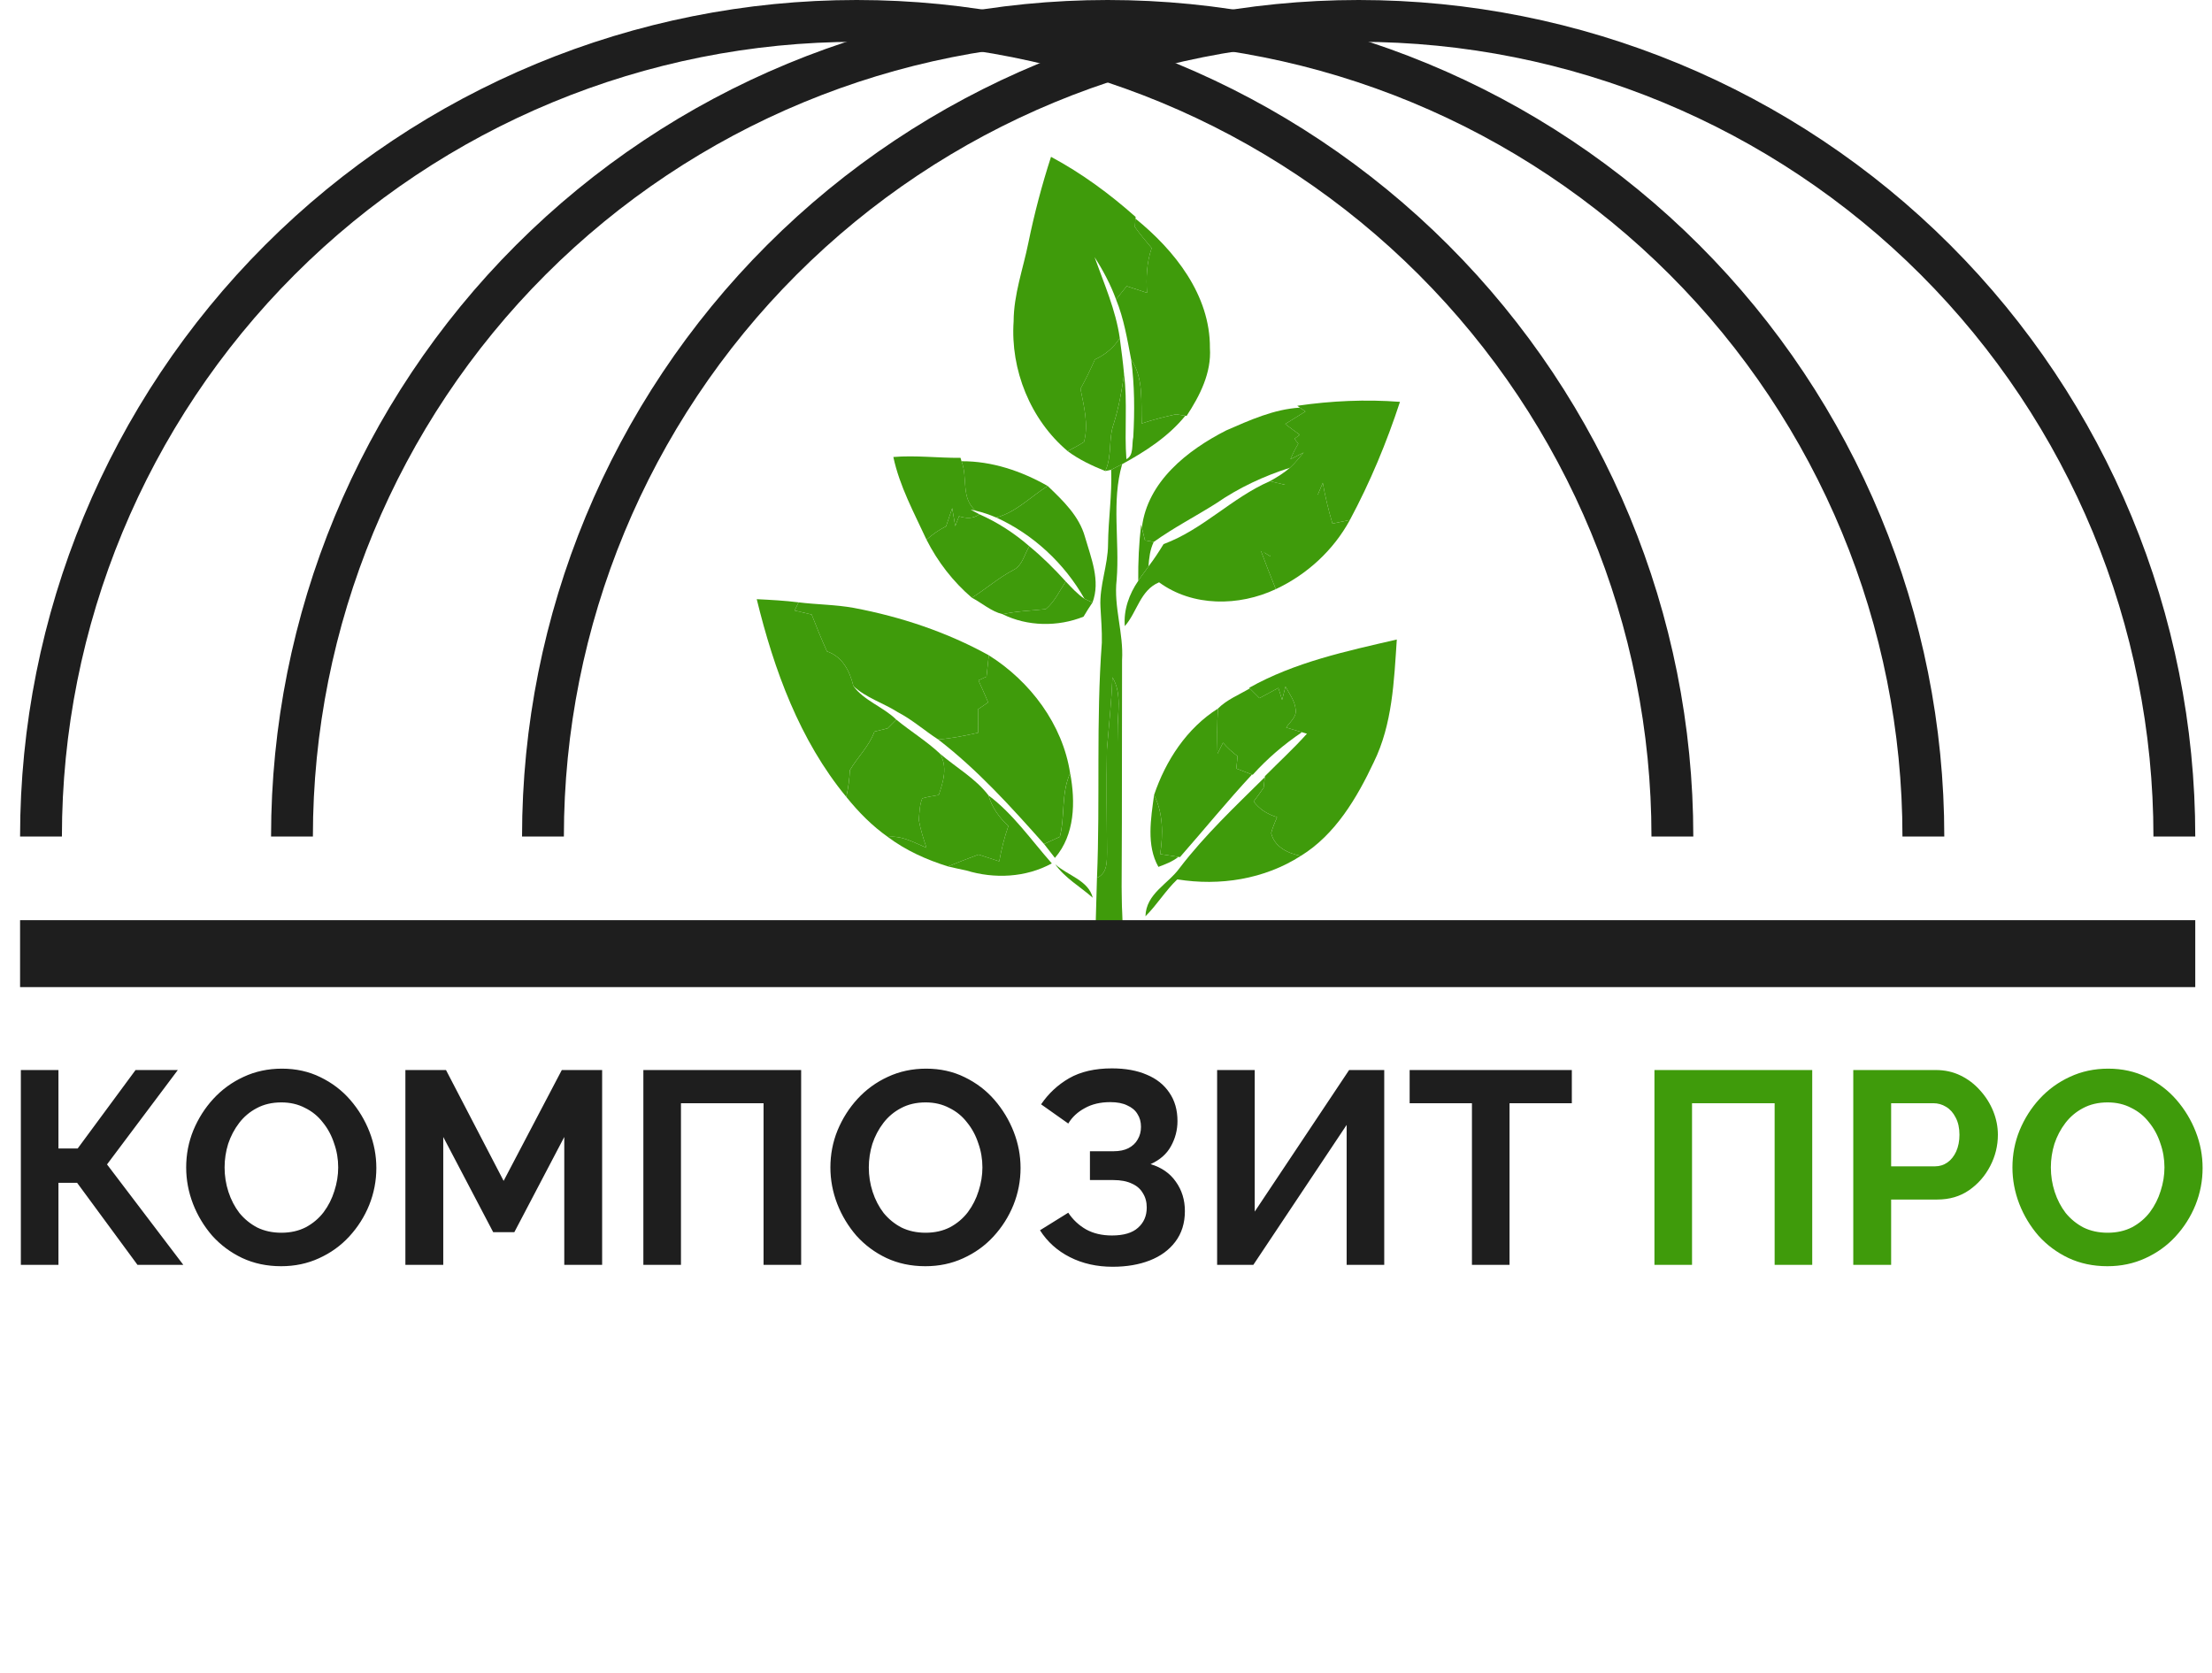
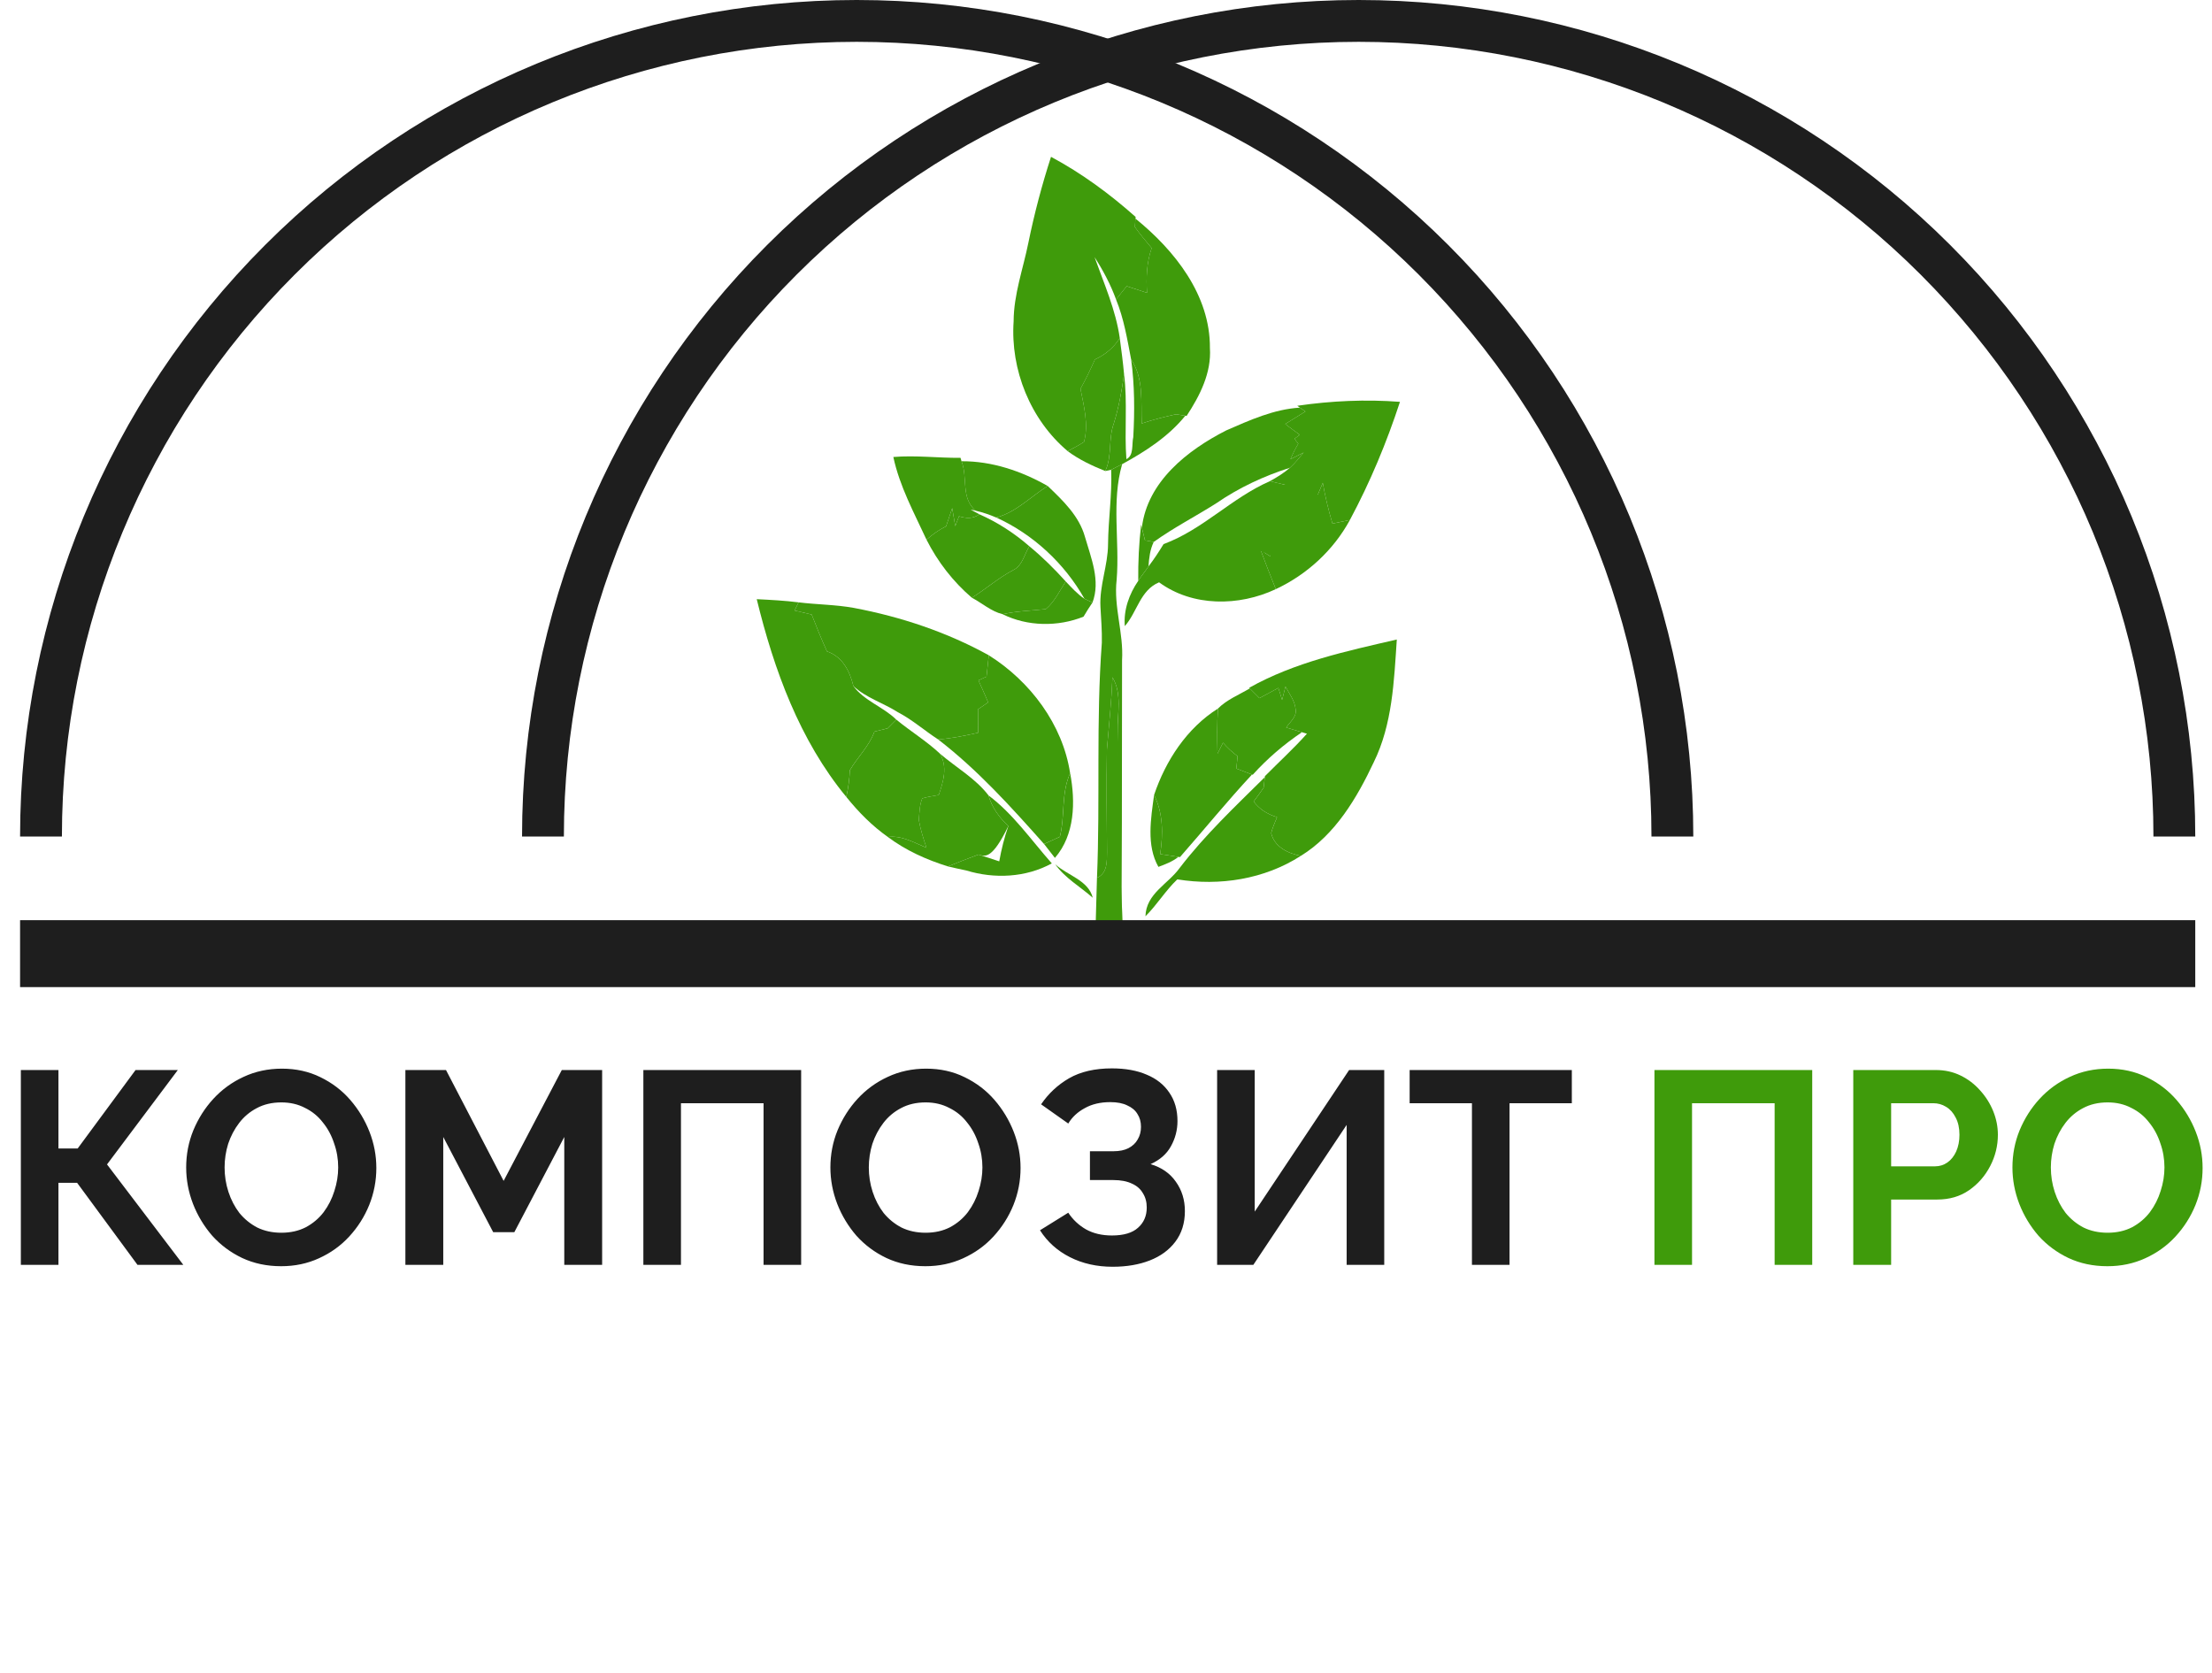
<svg xmlns="http://www.w3.org/2000/svg" width="661" height="500" viewBox="0 0 661 500" fill="none">
  <path d="M314.07 46.867C323.203 51.76 331.63 57.947 339.363 64.84L339.31 65.32C339.27 65.947 339.163 67.2 339.123 67.813C340.67 70.013 342.43 72.067 344.15 74.133C342.643 78.44 342.483 83 342.763 87.507C340.737 86.84 338.697 86.173 336.683 85.52C335.617 86.827 334.563 88.16 333.51 89.493C331.87 85.027 329.643 80.827 327.083 76.84C329.923 84.8 333.403 92.6 334.617 101.027C332.83 103.907 330.23 106.027 327.19 107.44C325.87 110.413 324.47 113.347 322.883 116.187C323.883 121.36 325.363 126.84 323.937 132.067C322.377 133.107 320.697 133.933 319.057 134.827C307.91 125.44 301.897 110.493 302.897 96.013C302.923 87.987 305.723 80.373 307.297 72.587C309.07 63.893 311.337 55.307 314.07 46.867Z" fill="#3F9B0B" />
  <path d="M339.113 67.814C339.153 67.2 339.26 65.947 339.3 65.32C351.02 74.827 361.66 88.174 361.553 104C362.047 111.427 358.54 118.267 354.58 124.307L354.207 124.24C353.5 124.134 352.087 123.92 351.393 123.814C347.94 124.6 344.513 125.414 341.167 126.56C340.913 120.094 341.82 113.067 338.007 107.414C336.847 101.347 335.847 95.227 333.5 89.494C334.553 88.16 335.607 86.827 336.673 85.52C338.687 86.174 340.727 86.84 342.753 87.507C342.473 83 342.633 78.44 344.14 74.134C342.42 72.067 340.66 70.014 339.113 67.814Z" fill="#3F9B0B" />
  <path d="M327.18 107.44C330.22 106.027 332.82 103.907 334.607 101.027C335.1 104.627 335.567 108.214 335.9 111.84C335.207 116.787 334.327 121.72 332.847 126.507C331.14 131.12 332.394 136.227 330.287 140.774C326.34 139.187 322.474 137.374 319.047 134.827C320.687 133.934 322.367 133.107 323.927 132.067C325.354 126.84 323.874 121.36 322.874 116.187C324.46 113.347 325.86 110.414 327.18 107.44Z" fill="#3F9B0B" />
  <path d="M338.009 107.413C341.822 113.067 340.916 120.093 341.169 126.56C344.516 125.413 347.942 124.6 351.396 123.813C352.089 123.92 353.502 124.133 354.209 124.24C349.209 130.44 342.236 134.947 335.316 138.72C334.196 139.24 333.129 139.853 332.036 140.4L330.289 140.773C332.396 136.227 331.142 131.12 332.849 126.507C334.329 121.72 335.209 116.787 335.902 111.84C336.969 120.253 335.956 128.813 336.596 137.213C338.889 136.133 338.156 132.72 338.649 130.64C339.076 122.893 339.062 115.093 338.009 107.413Z" fill="#3F9B0B" />
  <path d="M387.65 121.267C397.797 119.787 408.13 119.307 418.343 120.093C414.37 132.24 409.423 144.12 403.383 155.387C401.637 155.733 399.903 156.093 398.17 156.48C396.983 152.467 395.997 148.4 395.277 144.293C394.77 145.467 394.277 146.64 393.797 147.827C392.303 147.987 390.823 148.16 389.343 148.333C389.917 146.453 390.477 144.573 391.117 142.733C391.25 142.413 391.517 141.76 391.65 141.44C389.463 142.64 387.263 143.813 385.17 145.16C383.263 144.693 381.357 144.253 379.477 143.8C381.583 142.64 383.65 141.373 385.463 139.787C386.997 138.427 388.25 136.787 389.57 135.24C388.25 135.907 386.93 136.573 385.61 137.24C386.29 135.64 387.077 134.08 387.97 132.573C387.53 132.12 387.157 131.627 386.863 131.093C387.25 130.813 388.023 130.24 388.41 129.947C386.97 128.84 385.45 127.84 384.063 126.707C386.063 125.467 388.077 124.227 390.09 122.973C389.677 122.693 388.85 122.12 388.437 121.827L387.65 121.267Z" fill="#3F9B0B" />
  <path d="M366.432 128.627C373.445 125.573 380.712 122.267 388.445 121.827C388.859 122.12 389.685 122.693 390.099 122.973C388.085 124.227 386.072 125.467 384.072 126.707C385.459 127.84 386.979 128.84 388.419 129.947C388.032 130.24 387.259 130.813 386.872 131.093C387.165 131.627 387.539 132.12 387.979 132.573C387.085 134.08 386.299 135.64 385.619 137.24C386.939 136.573 388.259 135.907 389.579 135.24C388.259 136.787 387.005 138.427 385.472 139.787C377.672 142.267 370.205 145.747 363.459 150.4C357.285 154.32 350.739 157.667 344.779 161.947C344.125 161.84 342.805 161.6 342.152 161.493C341.912 160.547 341.459 158.64 341.219 157.693C342.859 143.92 354.872 134.507 366.432 128.627Z" fill="#3F9B0B" />
  <path d="M266.953 136.573C273.646 136.027 280.326 136.88 287.02 136.827C287.1 137.08 287.246 137.587 287.326 137.84C289.26 142.747 287.033 148.76 291.553 152.627L290.033 152.293C290.686 152.64 292.006 153.347 292.66 153.693C290.78 155.107 288.66 154.933 286.58 154.293C286.193 155.253 285.82 156.24 285.46 157.227C285.14 155.427 284.833 153.64 284.54 151.867C283.94 153.68 283.326 155.48 282.713 157.293C280.58 158.333 278.66 159.72 276.86 161.28C273.14 153.227 268.82 145.333 266.953 136.573Z" fill="#3F9B0B" />
  <path d="M287.32 137.84C296.414 137.787 305.24 140.773 313.08 145.24C307.96 148.427 303.707 153.053 297.707 154.667C295.707 153.813 293.654 153.107 291.547 152.627C287.027 148.76 289.254 142.747 287.32 137.84Z" fill="#3F9B0B" />
  <path d="M347.707 162.6C359.414 158.306 368.08 148.76 379.48 143.8C381.36 144.253 383.267 144.693 385.174 145.16C376.827 151.546 368.44 157.88 359.72 163.76C361.054 163.146 362.387 162.52 363.734 161.92C368.974 161.88 374.307 160.466 379.454 162C379.507 163.426 379.574 164.866 379.64 166.306C378.654 165.653 377.68 165.013 376.707 164.386C378.16 168.293 379.68 172.186 381.24 176.066C370.254 181.24 356.4 181.386 346.36 174.026C340.68 176.413 339.827 182.92 336.12 187.12C335.72 182.267 337.427 177.533 340.134 173.586C341.067 172.08 342.24 170.746 343.2 169.266C344.84 167.146 346.307 164.893 347.707 162.6Z" fill="#3F9B0B" />
  <path d="M357 164.387C366.187 158.08 382 145.5 392 140C391.36 141.84 394.573 140.12 394 142C395.48 141.827 392.307 147.987 393.8 147.827C394.28 146.64 394.773 145.467 395.28 144.293C396 148.4 396.987 152.467 398.173 156.48C399.907 156.093 401.64 155.733 403.387 155.387C398.48 164.44 390.56 171.707 381.24 176.067C379.68 172.187 378.16 168.293 376.707 164.387C377.68 165.013 378.653 165.653 379.64 166.307C379.573 164.867 375.053 164.927 375 163.5C369.853 161.967 362.24 164.347 357 164.387Z" fill="#3F9B0B" />
  <path d="M297.711 154.667C303.711 153.053 307.964 148.427 313.084 145.24C317.631 149.587 322.471 154.187 324.218 160.453C326.031 166.747 328.924 173.573 326.458 180.08C325.858 179.8 324.658 179.227 324.058 178.933C318.138 168.427 308.711 159.653 297.711 154.667Z" fill="#3F9B0B" />
  <path d="M282.713 157.293C283.326 155.48 283.939 153.68 284.539 151.867C284.833 153.64 285.139 155.427 285.459 157.227C285.819 156.24 286.193 155.253 286.579 154.293C288.659 154.933 290.779 155.107 292.659 153.693C298.099 156.093 303.113 159.347 307.593 163.253C306.113 165.613 305.553 168.987 302.846 170.333C298.406 172.64 294.659 176.013 290.406 178.627C284.779 173.813 280.206 167.88 276.859 161.28C278.659 159.72 280.579 158.333 282.713 157.293Z" fill="#3F9B0B" />
  <path d="M340.998 156.787L341.212 157.693C341.452 158.64 341.905 160.547 342.145 161.493C342.798 161.6 344.118 161.84 344.772 161.947C343.652 164.227 343.372 166.76 343.198 169.267C342.238 170.747 341.065 172.08 340.132 173.587C340.078 167.96 340.345 162.347 340.998 156.787Z" fill="#3F9B0B" />
  <path d="M302.846 170.333C305.553 168.987 306.113 165.613 307.593 163.253C311.5 166.453 315.086 170.027 318.473 173.773C316.62 176.6 315.153 179.84 312.5 182.04C308.193 182.507 303.833 182.613 299.593 183.547C296.206 182.733 293.46 180.227 290.406 178.627C294.66 176.013 298.406 172.64 302.846 170.333Z" fill="#3F9B0B" />
  <path d="M312.493 182.04C315.146 179.84 316.613 176.6 318.466 173.773C320.213 175.587 321.933 177.533 324.053 178.933C324.653 179.227 325.853 179.8 326.453 180.08C325.519 181.453 324.626 182.853 323.786 184.293C316.133 187.373 306.986 187.24 299.586 183.547C303.826 182.613 308.186 182.507 312.493 182.04Z" fill="#3F9B0B" />
  <path d="M226.133 179.067C230.306 179.267 234.493 179.493 238.639 180.013C238.333 180.627 237.733 181.84 237.439 182.453C239.133 182.853 240.839 183.24 242.546 183.653C243.986 187.36 245.479 191.04 247.119 194.667C251.786 196.253 253.919 200.547 255.026 205.04C258.146 209.387 263.959 211.253 267.839 215.067C267.199 215.72 265.906 217 265.266 217.653C263.933 217.973 262.613 218.307 261.306 218.64C259.719 223 256.279 226.24 253.959 230.173C253.839 232.853 253.479 235.533 252.893 238.16C238.933 221.227 231.279 200.147 226.133 179.067Z" fill="#3F9B0B" />
  <path d="M238.638 180.014C244.144 180.694 249.718 180.68 255.184 181.68C269.224 184.334 282.957 188.907 295.478 195.827C295.238 197.947 295.011 200.08 294.798 202.214C294.184 202.494 292.984 203.04 292.384 203.32C293.384 205.494 294.344 207.694 295.291 209.907C294.264 210.587 293.264 211.28 292.251 211.974C292.264 214.307 292.278 216.64 292.291 218.987C288.344 219.84 284.371 220.707 280.331 220.974C276.264 218.347 272.611 215.08 268.291 212.84C263.971 210.08 258.811 208.56 255.024 205.04C253.918 200.547 251.784 196.254 247.118 194.667C245.478 191.04 243.984 187.36 242.544 183.654C240.838 183.24 239.131 182.854 237.438 182.454C237.731 181.84 238.331 180.627 238.638 180.014Z" fill="#3F9B0B" />
-   <path d="M280.88 225.227C285.694 229.374 291.507 232.614 295.387 237.707C296.4 241.32 298.614 244.334 301.32 246.867C300.12 250.294 299.24 253.827 298.6 257.414C296.52 256.734 294.467 256.054 292.4 255.387C289.347 256.52 286.307 257.707 283.28 258.934C276.894 256.947 270.694 254.174 265.32 250.134C269.467 249.6 273.16 251.84 276.854 253.36C275.934 250.627 275.067 247.88 274.56 245.054C274.76 242.88 274.76 240.64 275.587 238.6C277.187 238.134 278.854 237.867 280.52 237.587C281.894 233.574 283.227 229.2 280.88 225.227Z" fill="#3F9B0B" />
+   <path d="M280.88 225.227C285.694 229.374 291.507 232.614 295.387 237.707C296.4 241.32 298.614 244.334 301.32 246.867C296.52 256.734 294.467 256.054 292.4 255.387C289.347 256.52 286.307 257.707 283.28 258.934C276.894 256.947 270.694 254.174 265.32 250.134C269.467 249.6 273.16 251.84 276.854 253.36C275.934 250.627 275.067 247.88 274.56 245.054C274.76 242.88 274.76 240.64 275.587 238.6C277.187 238.134 278.854 237.867 280.52 237.587C281.894 233.574 283.227 229.2 280.88 225.227Z" fill="#3F9B0B" />
  <path d="M373.281 205.547C386.935 197.88 402.308 194.613 417.401 191.12C416.561 203.52 416.108 216.4 410.521 227.773C405.495 238.453 399.015 249.44 388.735 255.773C384.881 255.067 380.841 253.107 379.855 248.973C380.281 247.32 380.975 245.773 381.615 244.213C378.841 243.373 376.361 241.88 374.628 239.52C375.641 238.16 376.655 236.813 377.601 235.413C377.695 234.627 377.868 233.04 377.961 232.253L377.988 231.96C382.175 227.733 386.575 223.707 390.548 219.267C390.175 219.16 389.428 218.933 389.055 218.827C387.481 218.333 385.921 217.893 384.361 217.427C385.441 215.733 387.548 214.267 387.161 212.013C386.961 209.453 385.281 207.36 384.135 205.173C383.881 206.173 383.375 208.187 383.121 209.187C382.735 207.973 382.375 206.773 382.015 205.587C380.121 206.587 378.241 207.613 376.361 208.64C375.388 207.653 374.428 206.693 373.468 205.733L373.281 205.547Z" fill="#3F9B0B" />
  <path d="M295.475 195.827C307.875 203.613 317.568 216.52 319.781 231.08C317.048 237.08 318.301 243.813 316.701 250.08C315.128 250.787 313.555 251.507 311.981 252.227C302.141 241.147 292.115 230.053 280.328 220.973C284.368 220.707 288.341 219.84 292.288 218.987C292.275 216.64 292.261 214.307 292.248 211.973C293.261 211.28 294.261 210.587 295.288 209.907C294.341 207.693 293.381 205.493 292.381 203.32C292.981 203.04 294.181 202.493 294.795 202.213C295.008 200.08 295.235 197.947 295.475 195.827Z" fill="#3F9B0B" />
  <path d="M332.045 140.4C333.138 139.854 334.205 139.24 335.325 138.72C332.085 149.894 334.618 161.774 333.685 173.24C332.738 181.4 335.805 189.214 335.298 197.334C335.285 235.547 335.267 255.787 335 294C334 294 333.5 294 332 294C331.293 260.093 333.671 252.614 333.978 218.694C333.871 213.254 335.378 207.347 332.431 202.4C332.138 209.6 331.391 216.774 330.778 223.947C330.605 234.174 330.711 244.4 330.805 254.627C330.778 257.48 330.938 260.974 327.805 262.347C328.791 238.934 327.498 215.467 329.258 192.08C329.338 188.507 329.031 184.947 328.845 181.4C328.485 175.04 331.085 168.987 331.111 162.654C331.178 155.214 332.338 147.84 332.045 140.4Z" fill="#3F9B0B" />
  <path d="M316.712 250.08C318.312 243.813 317.059 237.08 319.792 231.08C321.406 239.613 321.219 249.493 315.232 256.387C314.152 254.987 313.072 253.613 311.992 252.227C313.566 251.507 315.139 250.787 316.712 250.08Z" fill="#3F9B0B" />
  <path d="M332.427 202.4C335.373 207.347 333.867 213.254 333.973 218.694C333.667 252.614 335.293 260.093 336 294C333.613 293.92 333.373 294.08 331 294H329H327C327.453 275.48 327.24 280.854 327.8 262.347C330.933 260.974 330.773 257.48 330.8 254.627C330.707 244.4 330.6 234.174 330.773 223.947C331.387 216.774 332.133 209.6 332.427 202.4Z" fill="#3F9B0B" />
  <path d="M376.36 208.64C378.24 207.613 380.12 206.587 382.014 205.587C382.374 206.773 382.734 207.973 383.12 209.187C383.374 208.187 383.88 206.173 384.134 205.173C385.28 207.36 386.96 209.453 387.16 212.013C387.547 214.267 385.44 215.733 384.36 217.427C385.92 217.893 387.48 218.333 389.054 218.827C383.654 222.467 378.694 226.707 374.334 231.547L374.134 231.467C372.574 230.827 370.987 230.32 369.44 229.68C369.56 228.44 369.68 227.213 369.827 226C368.227 224.8 366.747 223.467 365.467 221.947C364.907 223.027 364.36 224.12 363.827 225.227C363.72 220.733 363.667 216.227 363.96 211.747C366.614 209.08 370.254 207.64 373.467 205.733C374.427 206.693 375.387 207.653 376.36 208.64Z" fill="#3F9B0B" />
  <path d="M344.867 237.573C348.347 227.28 354.64 217.627 363.96 211.747C363.667 216.227 363.72 220.733 363.827 225.227C364.36 224.12 364.907 223.027 365.467 221.947C366.747 223.467 368.227 224.8 369.827 226C369.68 227.213 369.561 228.44 369.441 229.68C370.987 230.32 372.574 230.827 374.134 231.467C366.694 239.467 359.814 247.947 352.601 256.147L352.147 256.08C350.32 255.787 348.521 255.52 346.694 255.253C347.587 249.293 347.614 243.093 344.867 237.573Z" fill="#3F9B0B" />
  <path d="M265.272 217.654C265.912 217 267.205 215.72 267.845 215.067C272.098 218.56 276.858 221.467 280.885 225.227C283.232 229.2 281.898 233.574 280.525 237.587C278.858 237.867 277.192 238.134 275.592 238.6C274.765 240.64 274.765 242.88 274.565 245.054C275.072 247.88 275.938 250.627 276.858 253.36C273.165 251.84 269.472 249.6 265.325 250.134C260.592 246.814 256.512 242.654 252.898 238.16C253.485 235.534 253.845 232.854 253.965 230.174C256.285 226.24 259.725 223 261.312 218.64C262.618 218.307 263.938 217.974 265.272 217.654Z" fill="#3F9B0B" />
  <path d="M352.529 259.373C360.076 249.507 369.156 240.973 377.956 232.253C377.862 233.04 377.689 234.627 377.596 235.413C376.649 236.813 375.636 238.16 374.622 239.52C376.356 241.88 378.836 243.373 381.609 244.213C380.969 245.773 380.276 247.32 379.849 248.973C380.836 253.107 384.876 255.067 388.729 255.773C377.809 262.773 364.516 264.853 351.809 262.8C348.262 266.16 345.742 270.427 342.289 273.827C342.489 267.013 349.049 264.227 352.529 259.373Z" fill="#3F9B0B" />
  <path d="M295.388 237.707C302.841 243.307 308.175 251.107 314.308 258.027C306.535 262.28 297.135 262.707 288.761 260.147C286.921 259.747 285.095 259.387 283.281 258.934C286.308 257.707 289.348 256.52 292.401 255.387C294.468 256.054 296.521 256.734 298.601 257.414C299.241 253.827 300.121 250.294 301.321 246.867C298.615 244.334 296.401 241.32 295.388 237.707Z" fill="#3F9B0B" />
  <path d="M346.161 259.067C342.508 252.627 343.921 244.573 344.868 237.573C347.614 243.093 347.588 249.293 346.694 255.253C348.521 255.52 350.321 255.787 352.148 256.08C350.374 257.493 348.254 258.293 346.161 259.067Z" fill="#3F9B0B" />
  <path d="M315.328 258.293C318.995 261.64 325.248 263.053 326.541 268.293C322.808 264.973 318.221 262.413 315.328 258.293Z" fill="#3F9B0B" />
-   <path d="M581 250C581 183.696 554.661 120.107 507.777 73.223C460.893 26.339 397.304 5.00582e-06 331 0C264.696 -5.00582e-06 201.107 26.339 154.223 73.223C107.339 120.107 81 183.696 81 250L93.5 250C93.5 187.011 118.522 126.602 163.062 82.062C207.602 37.522 268.011 12.5 331 12.5C393.989 12.5 454.398 37.522 498.938 82.062C543.478 126.602 568.5 187.011 568.5 250H581Z" fill="#1E1E1E" />
  <path d="M506 250C506 183.696 479.661 120.107 432.777 73.223C385.893 26.339 322.304 5.00582e-06 256 0C189.696 -5.00582e-06 126.107 26.339 79.223 73.223C32.339 120.107 6 183.696 6 250L18.5 250C18.5 187.011 43.522 126.602 88.062 82.062C132.602 37.522 193.011 12.5 256 12.5C318.989 12.5 379.398 37.522 423.938 82.062C468.478 126.602 493.5 187.011 493.5 250H506Z" fill="#1E1E1E" />
  <path d="M656 250C656 183.696 629.661 120.107 582.777 73.223C535.893 26.339 472.304 5.00582e-06 406 0C339.696 -5.00582e-06 276.107 26.339 229.223 73.223C182.339 120.107 156 183.696 156 250L168.5 250C168.5 187.011 193.522 126.602 238.062 82.062C282.602 37.522 343.011 12.5 406 12.5C468.989 12.5 529.398 37.522 573.938 82.062C618.478 126.602 643.5 187.011 643.5 250H656Z" fill="#1E1E1E" />
  <rect x="6" y="275" width="650" height="20" fill="#1E1E1E" />
  <path d="M6.232 378V319.78H17.466V343.232H23.206L40.508 319.78H53.136L31.98 347.988L54.776 378H41.082L23.042 353.482H17.466V378H6.232ZM84.006 378.41C79.742 378.41 75.861 377.59 72.362 375.95C68.918 374.31 65.939 372.096 63.424 369.308C60.964 366.465 59.05 363.295 57.684 359.796C56.317 356.243 55.634 352.607 55.634 348.89C55.634 345.009 56.344 341.319 57.766 337.82C59.242 334.267 61.237 331.123 63.752 328.39C66.321 325.602 69.328 323.415 72.772 321.83C76.27 320.19 80.097 319.37 84.252 319.37C88.461 319.37 92.288 320.217 95.732 321.912C99.231 323.607 102.21 325.875 104.67 328.718C107.13 331.561 109.043 334.731 110.41 338.23C111.776 341.729 112.46 345.337 112.46 349.054C112.46 352.881 111.749 356.571 110.328 360.124C108.906 363.623 106.911 366.766 104.342 369.554C101.827 372.287 98.82 374.447 95.322 376.032C91.878 377.617 88.106 378.41 84.006 378.41ZM67.114 348.89C67.114 351.405 67.496 353.837 68.262 356.188C69.027 358.539 70.121 360.643 71.542 362.502C73.018 364.306 74.794 365.755 76.872 366.848C79.004 367.887 81.409 368.406 84.088 368.406C86.821 368.406 89.254 367.859 91.386 366.766C93.518 365.618 95.294 364.115 96.716 362.256C98.137 360.343 99.203 358.238 99.914 355.942C100.679 353.591 101.062 351.241 101.062 348.89C101.062 346.375 100.652 343.97 99.832 341.674C99.067 339.323 97.946 337.246 96.47 335.442C95.049 333.583 93.272 332.135 91.14 331.096C89.062 330.003 86.712 329.456 84.088 329.456C81.3 329.456 78.84 330.03 76.708 331.178C74.63 332.271 72.881 333.747 71.46 335.606C70.038 337.465 68.945 339.542 68.18 341.838C67.469 344.134 67.114 346.485 67.114 348.89ZM168.618 378V339.788L153.694 368.242H147.38L132.456 339.788V378H121.14V319.78H133.276L150.496 352.908L167.88 319.78H179.934V378H168.618ZM192.253 378V319.78H239.403V378H228.169V329.702H203.487V378H192.253ZM276.514 378.41C272.25 378.41 268.368 377.59 264.87 375.95C261.426 374.31 258.446 372.096 255.932 369.308C253.472 366.465 251.558 363.295 250.192 359.796C248.825 356.243 248.142 352.607 248.142 348.89C248.142 345.009 248.852 341.319 250.274 337.82C251.75 334.267 253.745 331.123 256.26 328.39C258.829 325.602 261.836 323.415 265.28 321.83C268.778 320.19 272.605 319.37 276.76 319.37C280.969 319.37 284.796 320.217 288.24 321.912C291.738 323.607 294.718 325.875 297.178 328.718C299.638 331.561 301.551 334.731 302.918 338.23C304.284 341.729 304.968 345.337 304.968 349.054C304.968 352.881 304.257 356.571 302.836 360.124C301.414 363.623 299.419 366.766 296.85 369.554C294.335 372.287 291.328 374.447 287.83 376.032C284.386 377.617 280.614 378.41 276.514 378.41ZM259.622 348.89C259.622 351.405 260.004 353.837 260.77 356.188C261.535 358.539 262.628 360.643 264.05 362.502C265.526 364.306 267.302 365.755 269.38 366.848C271.512 367.887 273.917 368.406 276.596 368.406C279.329 368.406 281.762 367.859 283.894 366.766C286.026 365.618 287.802 364.115 289.224 362.256C290.645 360.343 291.711 358.238 292.422 355.942C293.187 353.591 293.57 351.241 293.57 348.89C293.57 346.375 293.16 343.97 292.34 341.674C291.574 339.323 290.454 337.246 288.978 335.442C287.556 333.583 285.78 332.135 283.648 331.096C281.57 330.003 279.22 329.456 276.596 329.456C273.808 329.456 271.348 330.03 269.216 331.178C267.138 332.271 265.389 333.747 263.968 335.606C262.546 337.465 261.453 339.542 260.688 341.838C259.977 344.134 259.622 346.485 259.622 348.89ZM332.508 378.574C327.752 378.574 323.488 377.617 319.716 375.704C315.944 373.791 312.965 371.112 310.778 367.668L319.224 362.42C320.591 364.497 322.367 366.165 324.554 367.422C326.741 368.625 329.31 369.226 332.262 369.226C335.761 369.226 338.357 368.461 340.052 366.93C341.801 365.399 342.676 363.377 342.676 360.862C342.676 359.222 342.293 357.801 341.528 356.598C340.817 355.341 339.724 354.384 338.248 353.728C336.772 353.017 334.913 352.662 332.672 352.662H325.702V344.052H332.754C334.503 344.052 335.979 343.751 337.182 343.15C338.439 342.494 339.369 341.619 339.97 340.526C340.626 339.433 340.954 338.175 340.954 336.754C340.954 335.278 340.599 333.993 339.888 332.9C339.232 331.807 338.221 330.959 336.854 330.358C335.542 329.702 333.847 329.374 331.77 329.374C328.818 329.374 326.276 329.975 324.144 331.178C322.012 332.326 320.372 333.857 319.224 335.77L311.106 330.03C313.293 326.805 316.081 324.208 319.47 322.24C322.914 320.272 327.178 319.288 332.262 319.288C336.307 319.288 339.779 319.917 342.676 321.174C345.573 322.377 347.815 324.153 349.4 326.504C351.04 328.855 351.86 331.697 351.86 335.032C351.86 337.711 351.204 340.225 349.892 342.576C348.635 344.872 346.612 346.649 343.824 347.906C347.104 348.89 349.619 350.639 351.368 353.154C353.172 355.669 354.074 358.593 354.074 361.928C354.074 365.536 353.117 368.597 351.204 371.112C349.345 373.572 346.803 375.431 343.578 376.688C340.353 377.945 336.663 378.574 332.508 378.574ZM363.707 378V319.78H374.941V362.092L403.149 319.78H413.645V378H402.411V336.18L374.531 378H363.707ZM469.7 329.702H451.086V378H439.852V329.702H421.238V319.78H469.7V329.702Z" fill="#1E1E1E" />
  <path d="M494.388 378V319.78H541.538V378H530.304V329.702H505.622V378H494.388ZM553.802 378V319.78H578.484C581.163 319.78 583.623 320.327 585.864 321.42C588.106 322.513 590.046 323.989 591.686 325.848C593.381 327.707 594.693 329.784 595.622 332.08C596.552 334.376 597.016 336.727 597.016 339.132C597.016 342.412 596.251 345.528 594.72 348.48C593.19 351.432 591.085 353.837 588.406 355.696C585.728 357.555 582.557 358.484 578.894 358.484H565.118V378H553.802ZM565.118 348.562H578.238C579.605 348.562 580.835 348.179 581.928 347.414C583.022 346.649 583.896 345.555 584.552 344.134C585.208 342.658 585.536 340.991 585.536 339.132C585.536 337.109 585.154 335.387 584.388 333.966C583.678 332.545 582.721 331.479 581.518 330.768C580.37 330.057 579.113 329.702 577.746 329.702H565.118V348.562ZM629.738 378.41C625.474 378.41 621.593 377.59 618.094 375.95C614.65 374.31 611.671 372.096 609.156 369.308C606.696 366.465 604.783 363.295 603.416 359.796C602.05 356.243 601.366 352.607 601.366 348.89C601.366 345.009 602.077 341.319 603.498 337.82C604.974 334.267 606.97 331.123 609.484 328.39C612.054 325.602 615.06 323.415 618.504 321.83C622.003 320.19 625.83 319.37 629.984 319.37C634.194 319.37 638.02 320.217 641.464 321.912C644.963 323.607 647.942 325.875 650.402 328.718C652.862 331.561 654.776 334.731 656.142 338.23C657.509 341.729 658.192 345.337 658.192 349.054C658.192 352.881 657.482 356.571 656.06 360.124C654.639 363.623 652.644 366.766 650.074 369.554C647.56 372.287 644.553 374.447 641.054 376.032C637.61 377.617 633.838 378.41 629.738 378.41ZM612.846 348.89C612.846 351.405 613.229 353.837 613.994 356.188C614.76 358.539 615.853 360.643 617.274 362.502C618.75 364.306 620.527 365.755 622.604 366.848C624.736 367.887 627.142 368.406 629.82 368.406C632.554 368.406 634.986 367.859 637.118 366.766C639.25 365.618 641.027 364.115 642.448 362.256C643.87 360.343 644.936 358.238 645.646 355.942C646.412 353.591 646.794 351.241 646.794 348.89C646.794 346.375 646.384 343.97 645.564 341.674C644.799 339.323 643.678 337.246 642.202 335.442C640.781 333.583 639.004 332.135 636.872 331.096C634.795 330.003 632.444 329.456 629.82 329.456C627.032 329.456 624.572 330.03 622.44 331.178C620.363 332.271 618.614 333.747 617.192 335.606C615.771 337.465 614.678 339.542 613.912 341.838C613.202 344.134 612.846 346.485 612.846 348.89Z" fill="#3F9B0B" />
</svg>